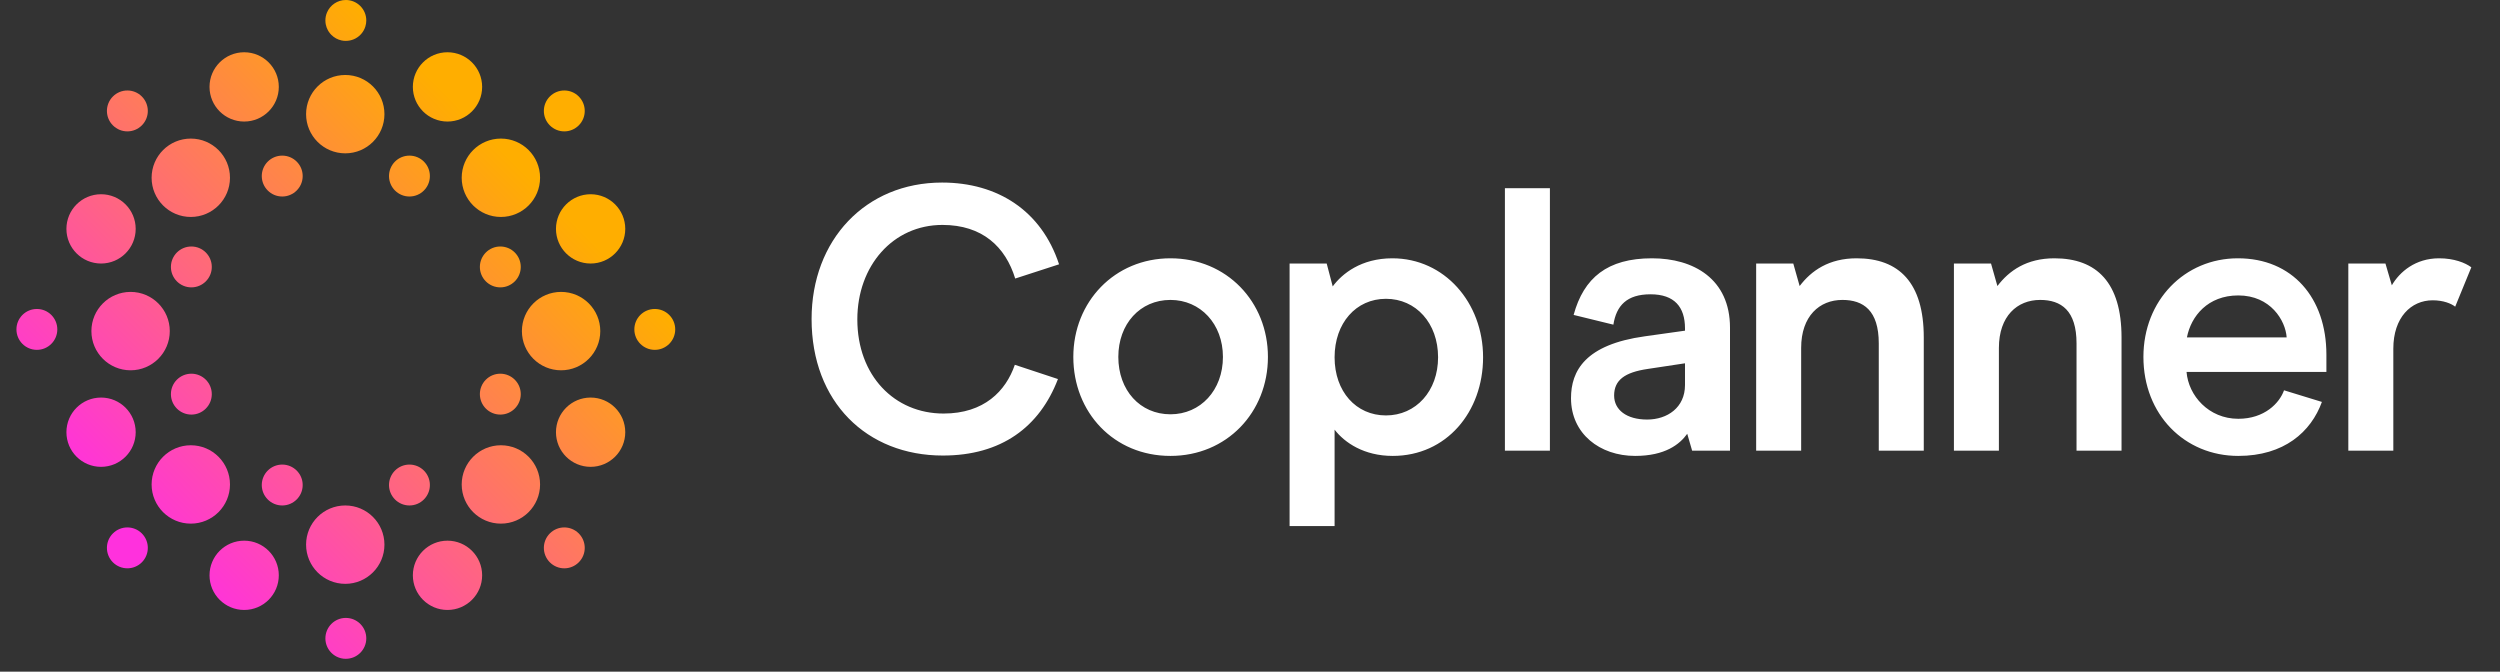
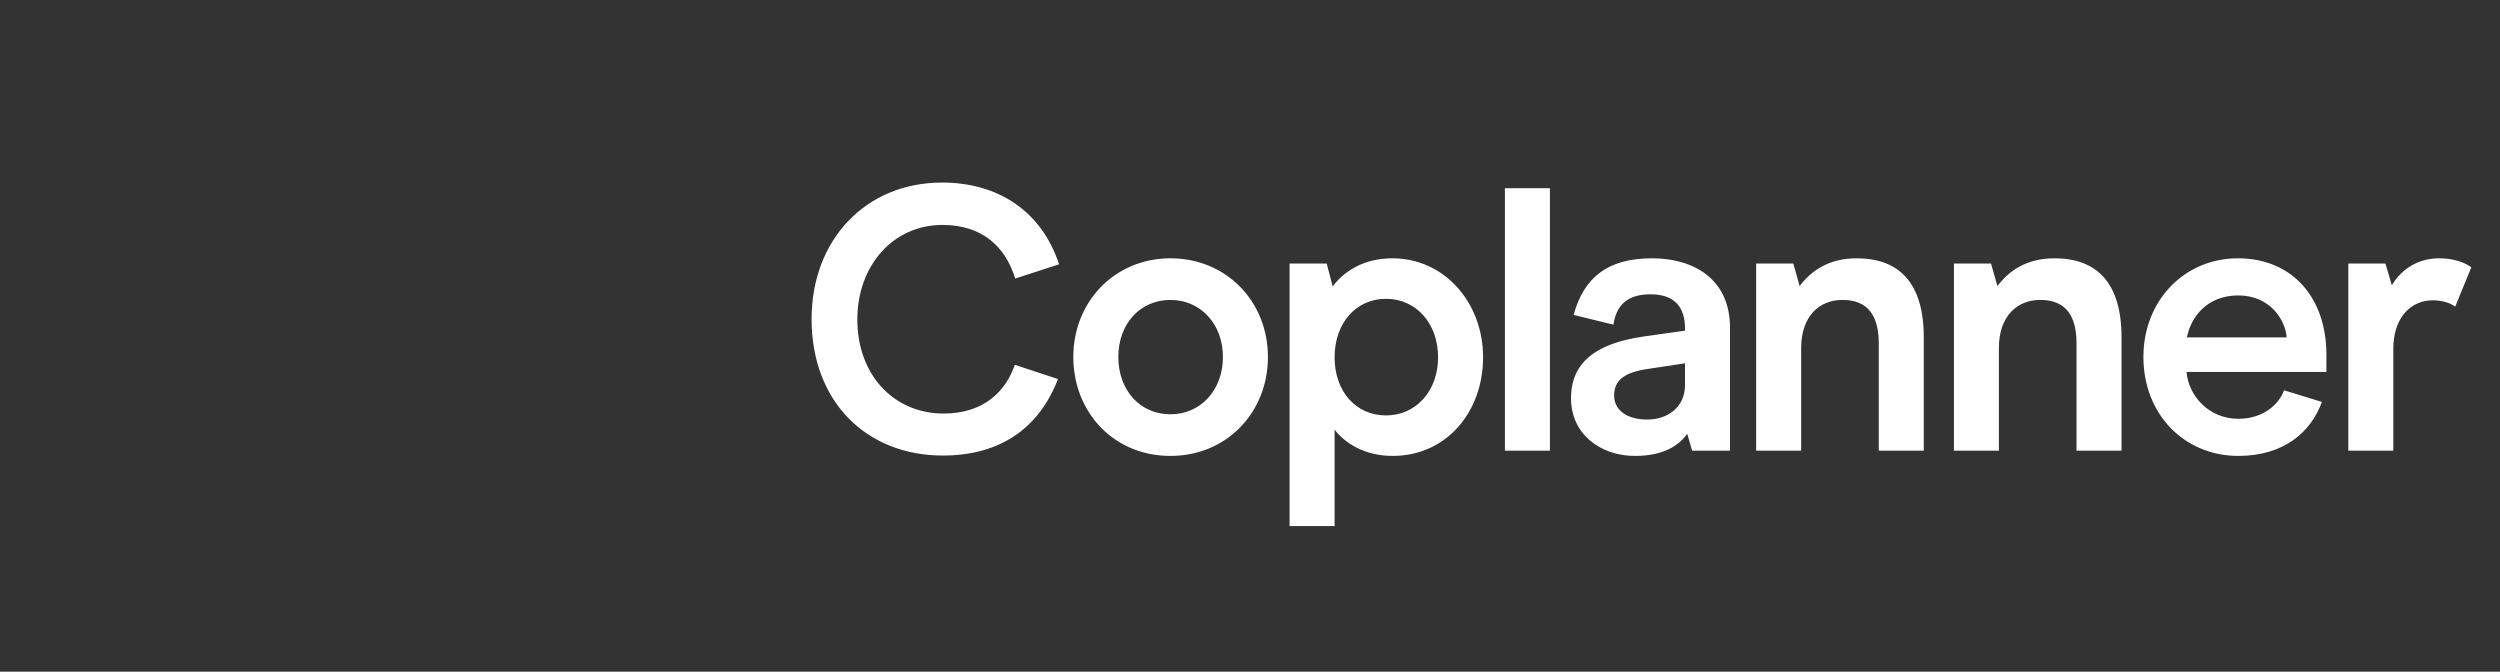
<svg xmlns="http://www.w3.org/2000/svg" width="134" height="36" viewBox="0 0 134 36" fill="none">
  <rect x="0" y="0" width="134" height="36" fill="#333333" stroke="none" />
-   <path d="M18.648 33.126C19.201 33.182 19.633 33.648 19.633 34.216C19.633 34.821 19.142 35.311 18.537 35.312L18.425 35.307C17.872 35.251 17.441 34.783 17.441 34.216C17.442 33.611 17.932 33.12 18.537 33.12C18.575 33.12 18.612 33.122 18.648 33.126ZM13.088 28.98C14.113 28.98 14.944 29.811 14.944 30.837C14.944 31.862 14.113 32.694 13.088 32.694C12.062 32.694 11.23 31.863 11.23 30.837C11.231 29.811 12.062 28.98 13.088 28.98ZM23.985 28.98C25.011 28.98 25.843 29.811 25.843 30.837C25.843 31.863 25.011 32.694 23.985 32.694C22.96 32.694 22.129 31.862 22.129 30.837C22.129 29.812 22.96 28.981 23.985 28.98ZM18.507 27.093C19.667 27.093 20.606 28.033 20.606 29.193C20.606 30.353 19.667 31.294 18.507 31.294C17.347 31.294 16.406 30.353 16.406 29.193C16.406 28.033 17.347 27.093 18.507 27.093ZM6.052 28.591C6.48 28.163 7.174 28.163 7.602 28.591C8.03 29.019 8.03 29.713 7.602 30.141C7.174 30.568 6.48 30.569 6.052 30.141C5.624 29.713 5.624 29.019 6.052 28.591ZM29.472 28.591C29.9 28.163 30.593 28.163 31.021 28.591C31.449 29.019 31.449 29.713 31.021 30.141C30.593 30.569 29.9 30.569 29.472 30.141C29.044 29.713 29.044 29.019 29.472 28.591ZM10.227 23.866C11.386 23.866 12.327 24.807 12.327 25.967C12.327 27.127 11.386 28.067 10.227 28.067C9.067 28.067 8.126 27.127 8.126 25.967C8.126 24.807 9.067 23.866 10.227 23.866ZM26.848 23.866C28.008 23.866 28.948 24.807 28.948 25.967C28.948 27.127 28.007 28.067 26.848 28.067C25.688 28.067 24.747 27.127 24.747 25.967C24.747 24.807 25.688 23.866 26.848 23.866ZM15.127 24.901C15.732 24.901 16.224 25.392 16.224 25.997C16.224 26.602 15.732 27.093 15.127 27.093C14.522 27.093 14.031 26.602 14.031 25.997C14.031 25.392 14.522 24.902 15.127 24.901ZM21.946 24.901C22.552 24.901 23.042 25.392 23.042 25.997C23.042 26.602 22.551 27.093 21.946 27.093C21.341 27.093 20.851 26.602 20.851 25.997C20.851 25.392 21.341 24.901 21.946 24.901ZM5.417 21.309C6.442 21.309 7.273 22.141 7.273 23.166C7.273 24.191 6.442 25.022 5.417 25.023C4.391 25.023 3.56 24.192 3.56 23.166C3.56 22.14 4.391 21.309 5.417 21.309ZM31.657 21.309C32.683 21.309 33.514 22.14 33.514 23.166C33.514 24.191 32.683 25.022 31.657 25.023C30.632 25.023 29.8 24.192 29.8 23.166C29.8 22.14 30.632 21.309 31.657 21.309ZM10.257 20.03C10.862 20.03 11.352 20.521 11.352 21.126C11.352 21.731 10.862 22.222 10.257 22.222C9.652 22.222 9.161 21.731 9.161 21.126C9.161 20.521 9.652 20.03 10.257 20.03ZM26.816 20.03C27.422 20.03 27.913 20.521 27.913 21.126C27.913 21.731 27.422 22.222 26.816 22.222C26.211 22.221 25.721 21.731 25.721 21.126C25.721 20.521 26.212 20.03 26.816 20.03ZM7 15.646C8.16 15.647 9.1 16.587 9.1 17.747C9.1 18.907 8.16 19.847 7 19.848C5.84 19.848 4.899 18.907 4.899 17.747C4.899 16.587 5.84 15.646 7 15.646ZM30.074 15.646C31.234 15.647 32.175 16.587 32.175 17.747C32.175 18.907 31.234 19.848 30.074 19.848C28.914 19.848 27.974 18.907 27.974 17.747C27.974 16.587 28.914 15.646 30.074 15.646ZM1.977 16.561C2.582 16.561 3.072 17.051 3.072 17.656C3.072 18.261 2.582 18.752 1.977 18.752C1.371 18.752 0.881 18.261 0.881 17.656C0.881 17.051 1.371 16.561 1.977 16.561ZM35.097 16.561C35.702 16.561 36.192 17.051 36.192 17.656C36.192 18.261 35.702 18.752 35.097 18.752C34.492 18.752 34.001 18.261 34.001 17.656C34.001 17.051 34.492 16.561 35.097 16.561ZM10.257 13.212C10.862 13.212 11.352 13.702 11.352 14.308C11.352 14.913 10.862 15.403 10.257 15.403C9.652 15.403 9.161 14.913 9.161 14.308C9.161 13.702 9.652 13.212 10.257 13.212ZM26.816 13.212C27.422 13.212 27.913 13.702 27.913 14.308C27.913 14.913 27.422 15.403 26.816 15.403C26.211 15.403 25.721 14.913 25.721 14.308C25.721 13.703 26.211 13.212 26.816 13.212ZM5.417 10.411C6.442 10.411 7.273 11.242 7.273 12.268C7.273 13.293 6.442 14.125 5.417 14.125C4.391 14.125 3.56 13.293 3.56 12.268C3.56 11.242 4.392 10.411 5.417 10.411ZM31.657 10.411C32.683 10.411 33.514 11.242 33.514 12.268C33.514 13.293 32.683 14.125 31.657 14.125C30.632 14.125 29.8 13.293 29.8 12.268C29.8 11.242 30.632 10.411 31.657 10.411ZM10.227 7.428C11.386 7.428 12.327 8.368 12.327 9.528C12.327 10.688 11.386 11.629 10.227 11.629C9.067 11.629 8.126 10.688 8.126 9.528C8.126 8.368 9.067 7.428 10.227 7.428ZM26.848 7.428C28.008 7.428 28.948 8.368 28.948 9.528C28.948 10.688 28.008 11.629 26.848 11.629C25.688 11.629 24.747 10.688 24.747 9.528C24.747 8.368 25.688 7.428 26.848 7.428ZM15.127 8.341C15.732 8.341 16.224 8.831 16.224 9.437C16.224 10.042 15.732 10.533 15.127 10.533C14.522 10.533 14.031 10.042 14.031 9.437C14.031 8.832 14.522 8.341 15.127 8.341ZM21.946 8.341C22.551 8.341 23.042 8.831 23.042 9.437C23.042 10.042 22.552 10.533 21.946 10.533C21.341 10.533 20.851 10.042 20.851 9.437C20.851 8.831 21.341 8.341 21.946 8.341ZM18.507 4.019C19.666 4.019 20.606 4.958 20.606 6.118C20.606 7.278 19.667 8.219 18.507 8.219C17.347 8.219 16.406 7.278 16.406 6.118C16.407 4.958 17.347 4.019 18.507 4.019ZM6.052 5.171C6.48 4.743 7.174 4.743 7.602 5.171C8.03 5.599 8.03 6.293 7.602 6.721C7.174 7.149 6.48 7.149 6.052 6.721C5.624 6.293 5.624 5.599 6.052 5.171ZM29.472 5.171C29.9 4.743 30.594 4.743 31.021 5.171C31.449 5.599 31.449 6.293 31.021 6.721C30.593 7.149 29.9 7.149 29.472 6.721C29.044 6.293 29.044 5.599 29.472 5.171ZM13.088 2.801C14.113 2.801 14.944 3.632 14.944 4.657C14.944 5.683 14.113 6.515 13.088 6.515C12.062 6.515 11.23 5.683 11.23 4.657C11.231 3.632 12.062 2.801 13.088 2.801ZM23.985 2.801C25.011 2.801 25.843 3.632 25.843 4.657C25.843 5.683 25.011 6.515 23.985 6.515C22.96 6.514 22.129 5.683 22.129 4.657C22.129 3.632 22.96 2.801 23.985 2.801ZM18.537 0C19.142 0 19.633 0.491 19.633 1.096C19.633 1.209 19.615 1.319 19.583 1.422C19.562 1.49 19.534 1.556 19.5 1.618C19.483 1.649 19.465 1.68 19.445 1.709C19.406 1.767 19.361 1.822 19.311 1.871C19.113 2.069 18.84 2.191 18.537 2.191L18.425 2.187C18.388 2.183 18.352 2.177 18.316 2.17C18.102 2.126 17.911 2.02 17.762 1.871C17.712 1.822 17.667 1.767 17.628 1.709C17.608 1.68 17.59 1.649 17.573 1.618C17.523 1.525 17.485 1.424 17.463 1.316C17.448 1.245 17.441 1.171 17.441 1.096C17.441 1.02 17.448 0.946 17.463 0.875C17.477 0.803 17.5 0.735 17.527 0.669C17.694 0.276 18.083 0 18.537 0Z" fill="url(#paint0_linear_729_9985)" />
  <path d="M50.536 24.417C46.456 24.417 43.501 21.543 43.501 17.101C43.501 12.86 46.395 9.785 50.495 9.785C53.47 9.785 55.822 11.293 56.766 14.167L54.415 14.93C53.892 13.222 52.646 12.056 50.516 12.056C47.862 12.056 45.953 14.247 45.953 17.121C45.953 20.136 47.943 22.166 50.576 22.166C52.746 22.166 53.912 20.96 54.395 19.553L56.706 20.317C55.721 22.89 53.671 24.417 50.536 24.417ZM62.736 24.437C59.701 24.437 57.53 22.106 57.53 19.131C57.53 16.177 59.741 13.845 62.736 13.845C65.751 13.845 67.961 16.177 67.961 19.131C67.961 22.106 65.751 24.437 62.736 24.437ZM62.736 22.206C64.344 22.206 65.549 20.92 65.549 19.131C65.549 17.362 64.344 16.076 62.736 16.076C61.108 16.076 59.942 17.362 59.942 19.131C59.942 20.92 61.108 22.206 62.736 22.206ZM74.629 13.845C77.422 13.845 79.493 16.217 79.493 19.151C79.493 22.086 77.523 24.437 74.649 24.437C73.121 24.437 72.076 23.734 71.534 23.03V28.196H69.122V14.126H71.111L71.433 15.352C71.935 14.669 72.96 13.845 74.629 13.845ZM74.287 16.016C72.679 16.016 71.534 17.322 71.534 19.151C71.534 20.98 72.679 22.267 74.287 22.267C75.895 22.267 77.081 20.96 77.081 19.151C77.081 17.322 75.895 16.016 74.287 16.016ZM80.663 24.156V10.087H83.075V24.156H80.663ZM87.642 24.437C85.753 24.437 84.206 23.251 84.206 21.342C84.206 19.875 84.969 18.468 88.165 18.026L90.316 17.724V17.604C90.316 16.458 89.753 15.774 88.467 15.774C87.2 15.774 86.638 16.378 86.477 17.402L84.346 16.88C84.889 14.89 86.155 13.845 88.547 13.845C90.778 13.845 92.728 14.95 92.728 17.563V24.156H90.698L90.436 23.251C90.034 23.814 89.25 24.437 87.642 24.437ZM88.286 22.488C89.371 22.488 90.316 21.844 90.316 20.639V19.473L88.326 19.774C87.08 19.955 86.517 20.377 86.517 21.201C86.517 21.965 87.18 22.488 88.286 22.488ZM94.13 24.156V14.126H96.12L96.461 15.332C97.084 14.508 98.029 13.845 99.516 13.845C101.787 13.845 103.114 15.152 103.114 18.086V24.156H100.702V18.407C100.702 16.639 99.878 16.076 98.752 16.076C97.526 16.076 96.542 16.94 96.542 18.649V24.156H94.13ZM104.73 24.156V14.126H106.719L107.061 15.332C107.684 14.508 108.629 13.845 110.116 13.845C112.387 13.845 113.714 15.152 113.714 18.086V24.156H111.302V18.407C111.302 16.639 110.478 16.076 109.352 16.076C108.126 16.076 107.141 16.94 107.141 18.649V24.156H104.73ZM124.695 19.935H117.199C117.299 21.201 118.384 22.447 119.972 22.447C121.379 22.447 122.183 21.603 122.424 20.92L124.454 21.543C123.871 23.151 122.424 24.437 119.972 24.437C117.098 24.437 114.887 22.226 114.887 19.131C114.887 16.096 117.098 13.845 119.952 13.845C122.866 13.845 124.695 15.955 124.695 19.011V19.935ZM122.565 18.086C122.505 17.181 121.701 15.835 119.972 15.835C118.344 15.835 117.44 16.94 117.219 18.086H122.565ZM125.87 24.156V14.126H127.86L128.202 15.292C128.624 14.569 129.468 13.845 130.734 13.845C131.538 13.845 132.141 14.086 132.463 14.327L131.598 16.438C131.397 16.277 130.975 16.096 130.392 16.096C129.227 16.096 128.282 17.021 128.282 18.689V24.156H125.87Z" fill="white" />
  <defs>
    <linearGradient id="paint0_linear_729_9985" x1="0.608" y1="22.07" x2="20.914" y2="1.956" gradientUnits="userSpaceOnUse">
      <stop stop-color="#FF31DD" />
      <stop offset="1" stop-color="#FFAE00" />
    </linearGradient>
  </defs>
</svg>